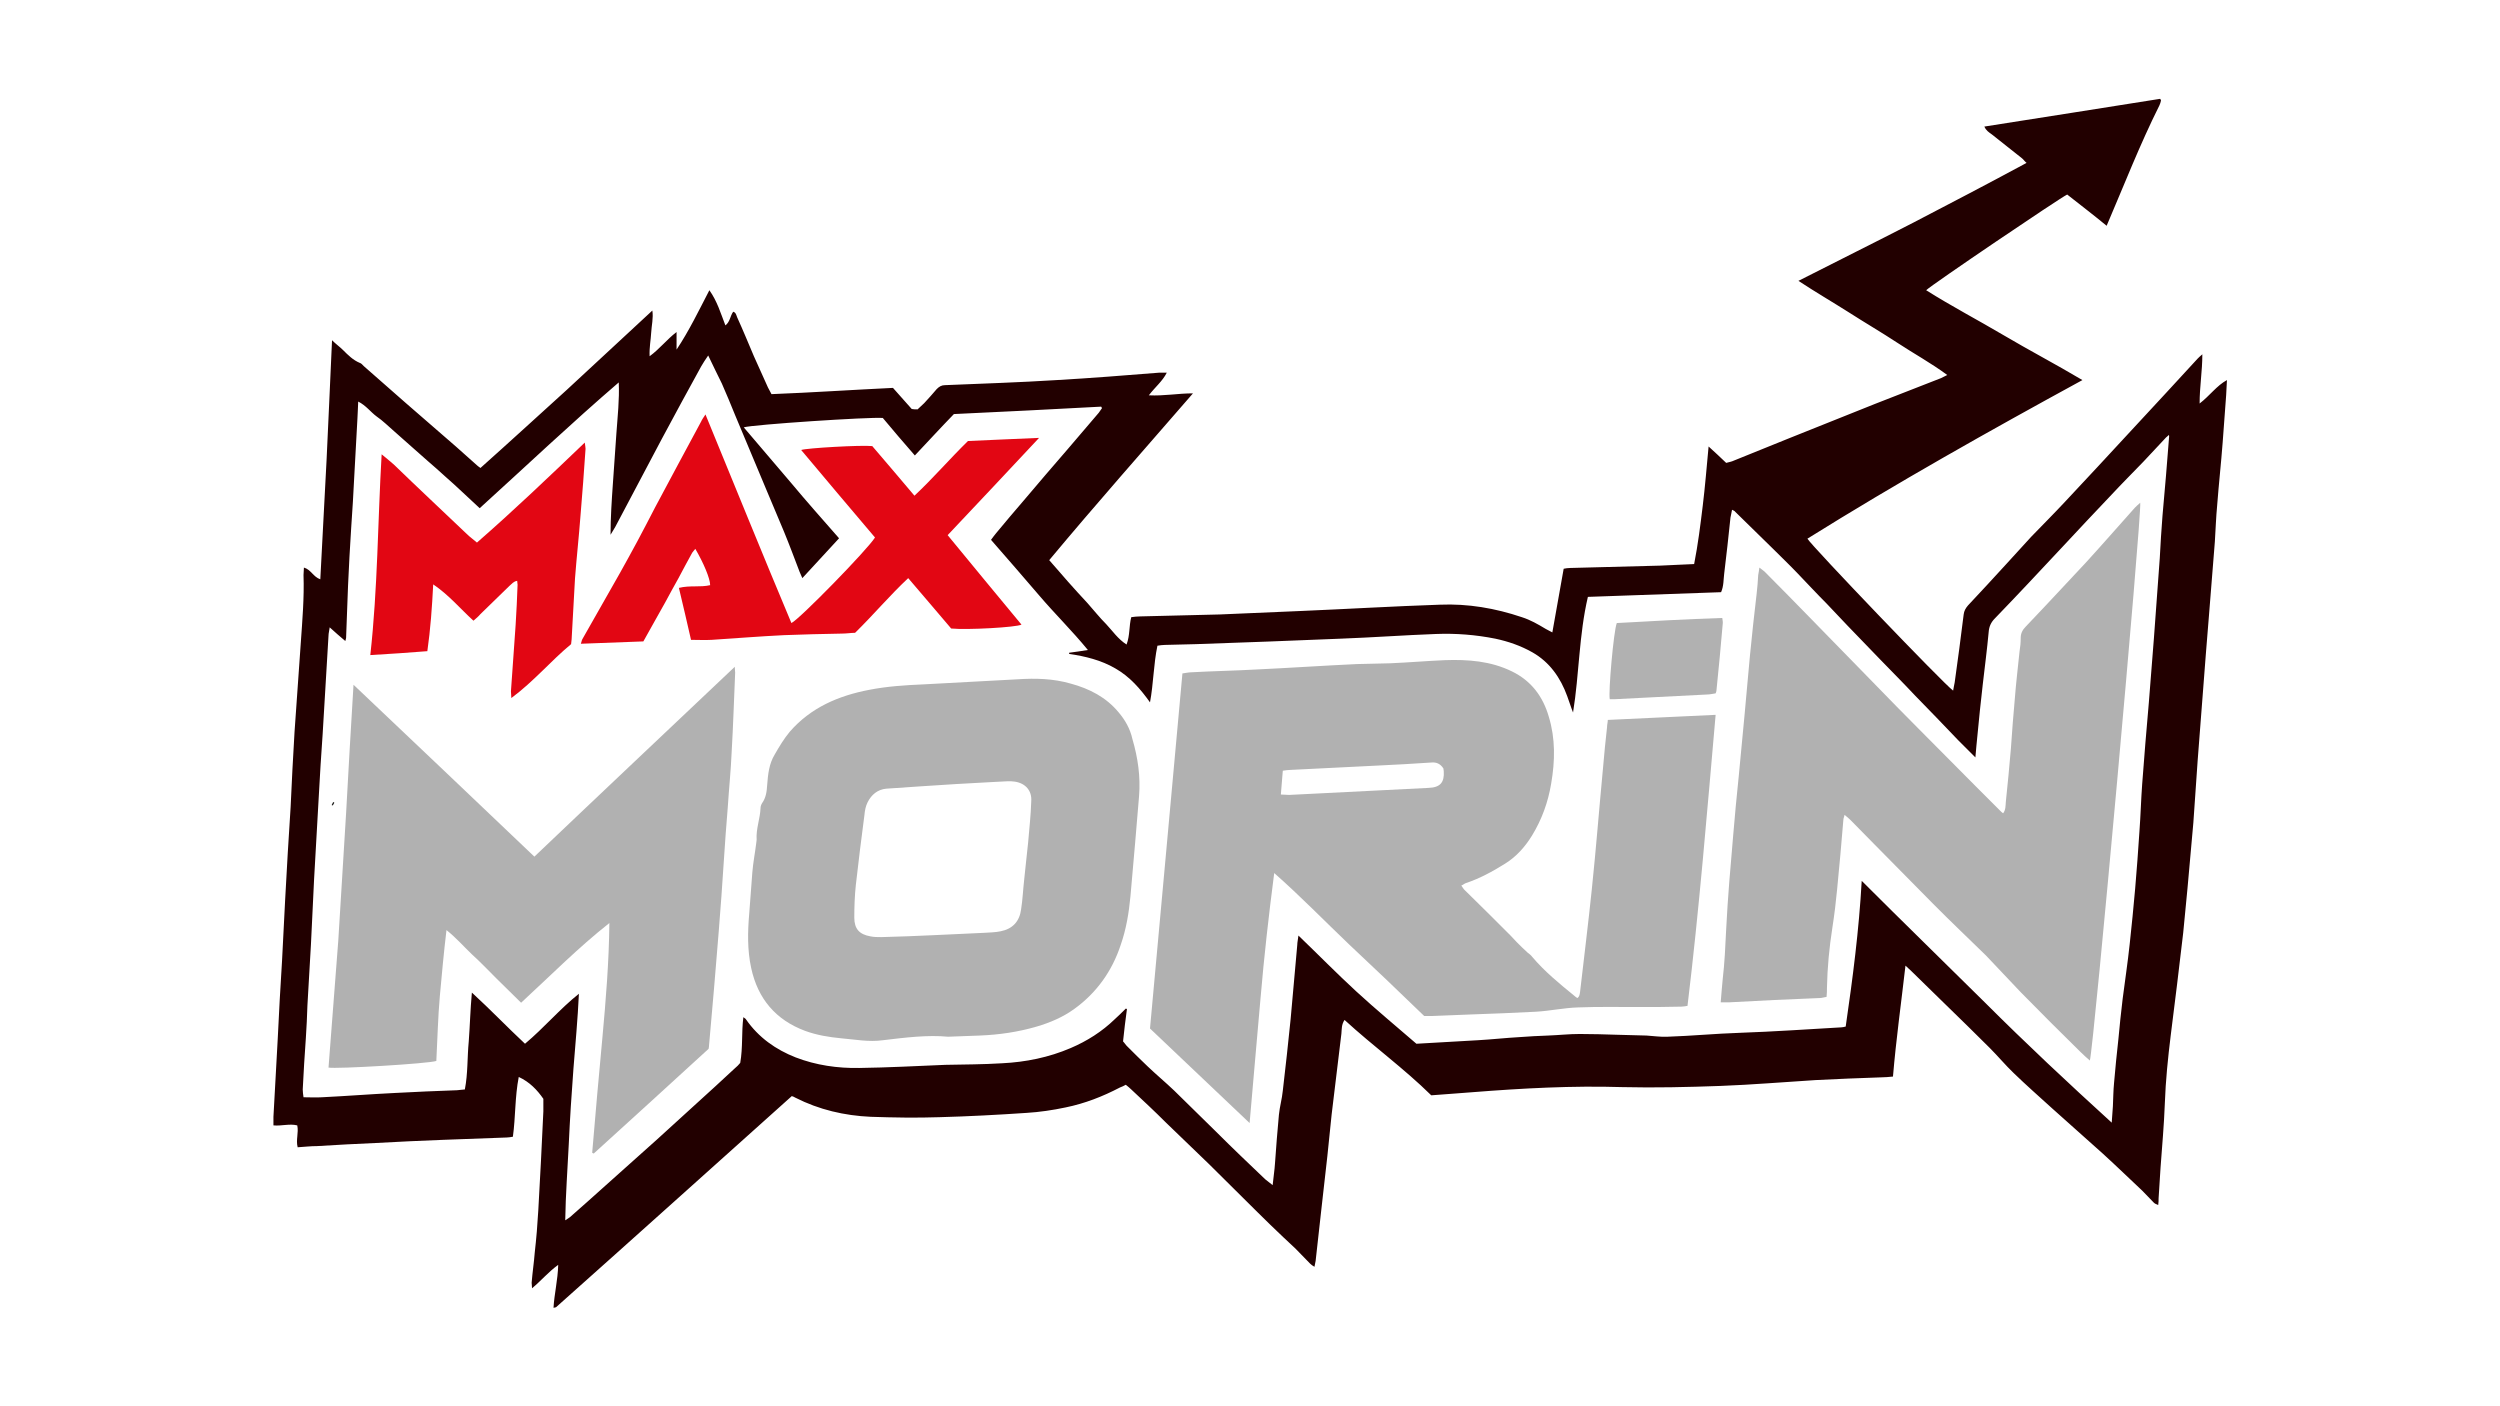
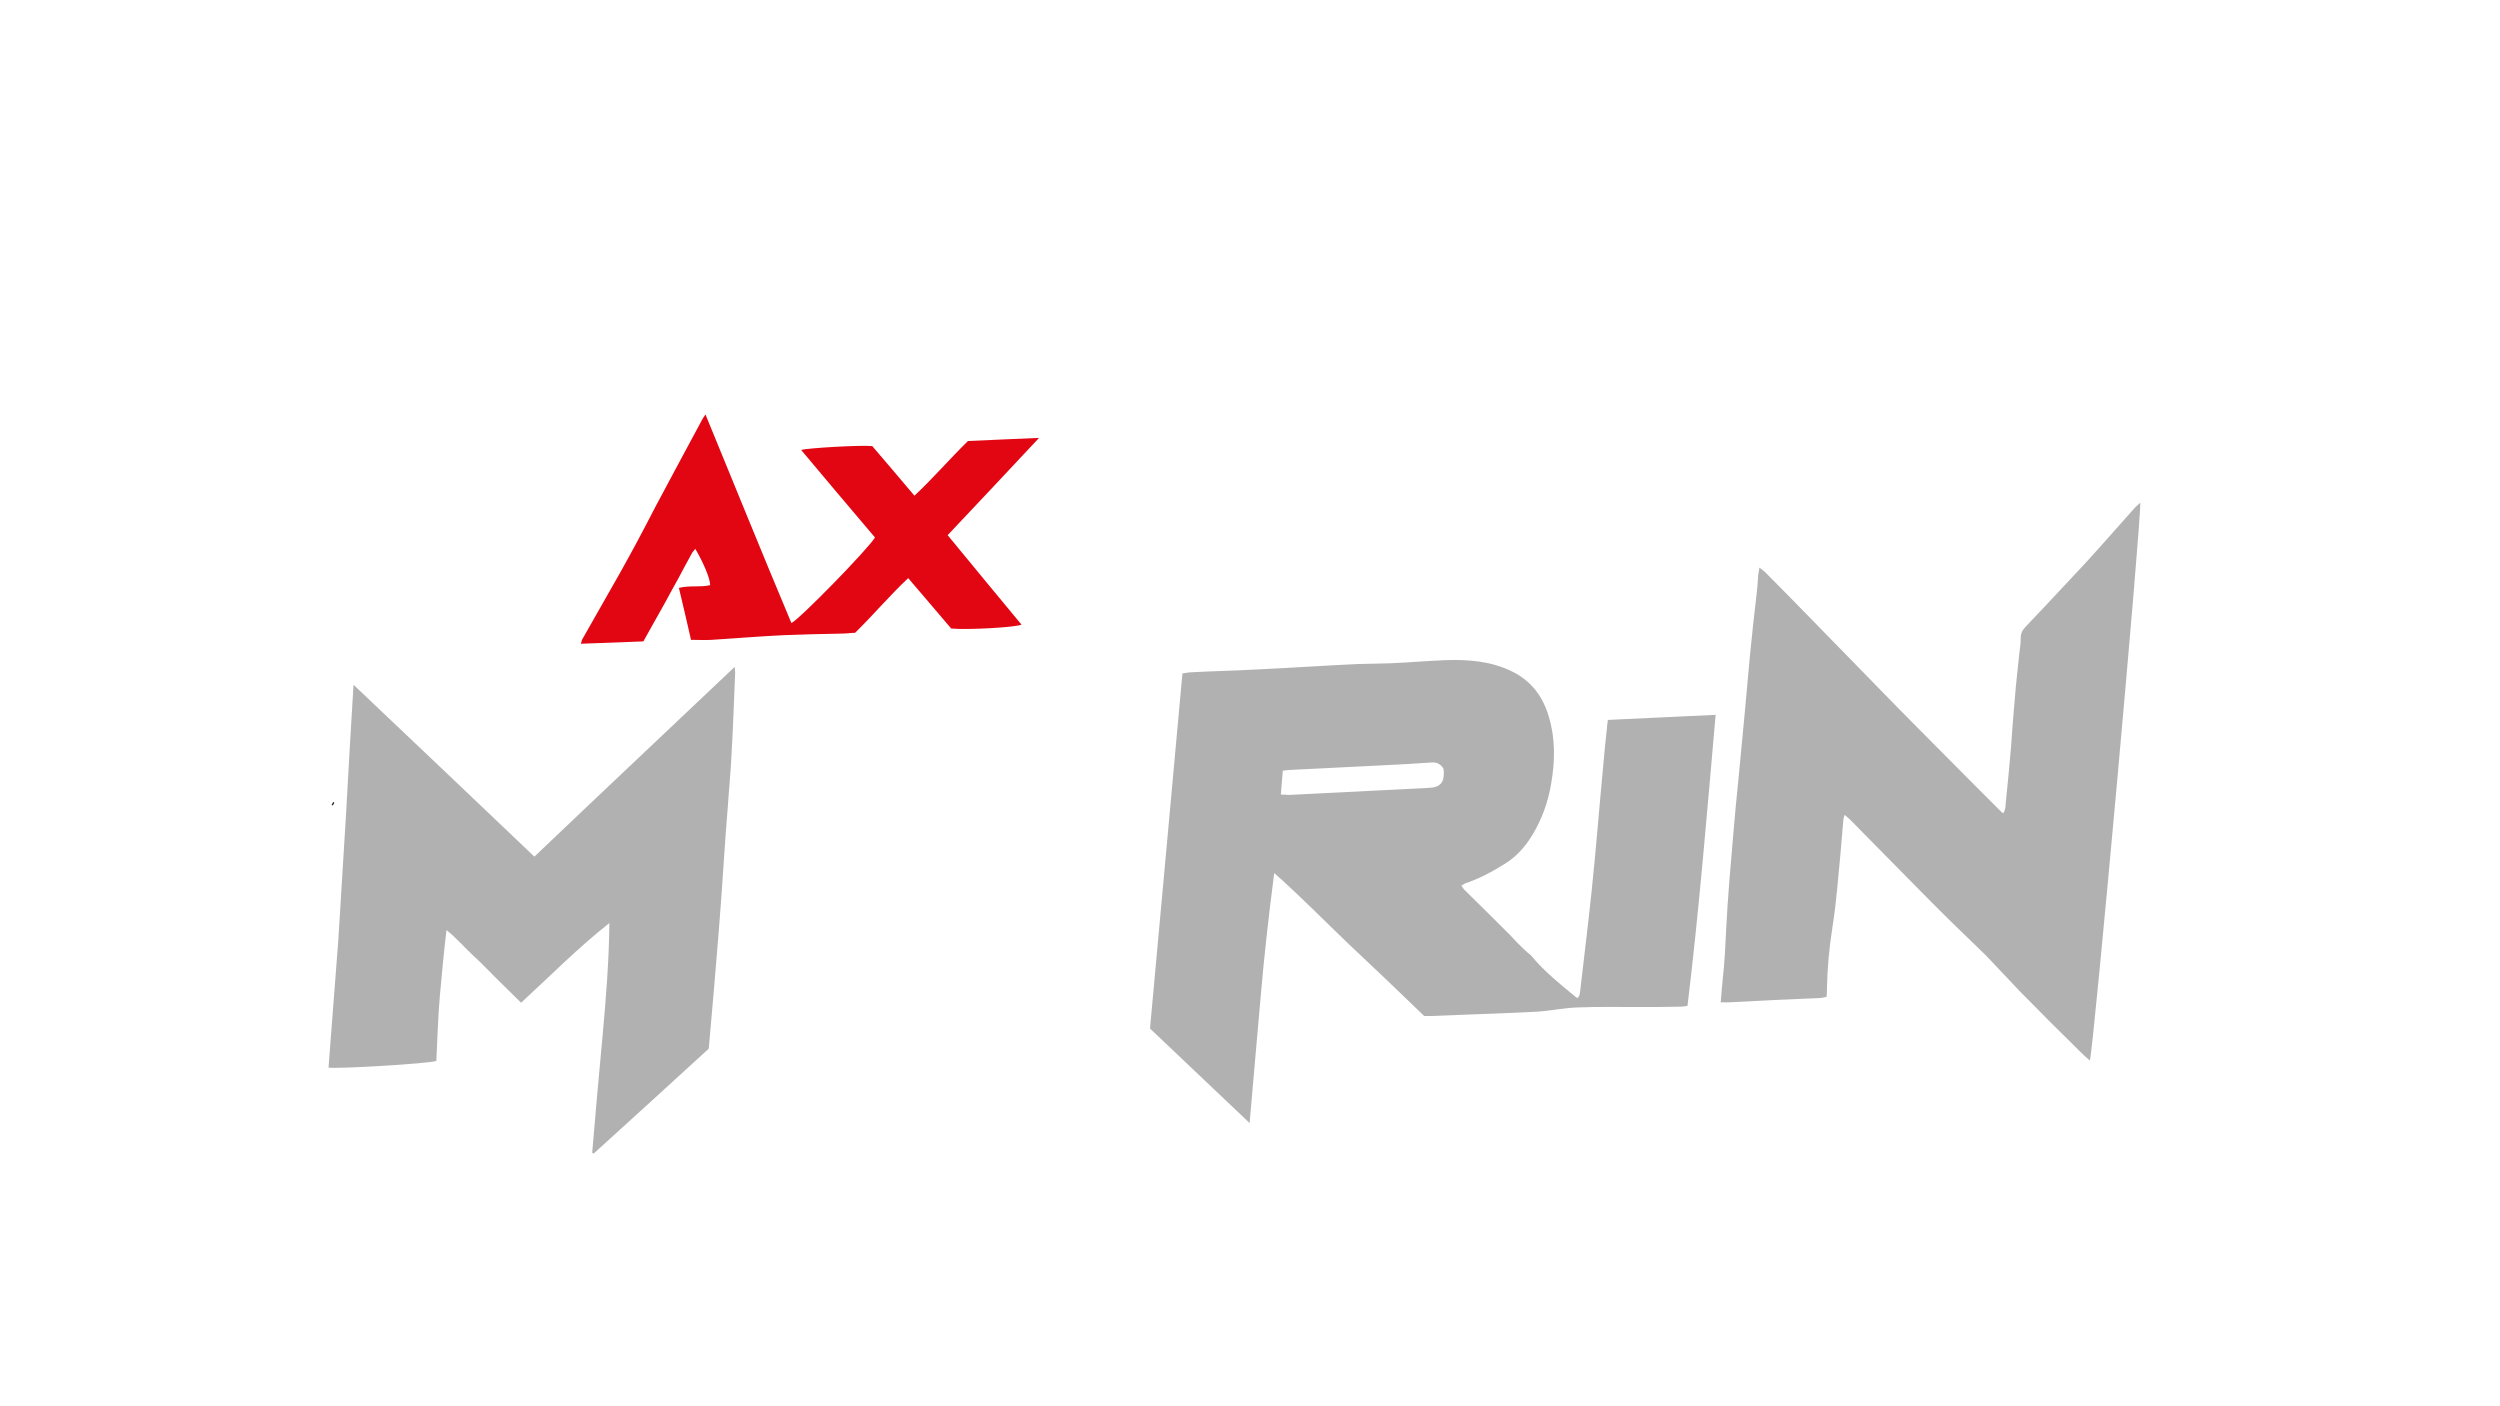
<svg xmlns="http://www.w3.org/2000/svg" version="1.1" id="Calque_1" x="0px" y="0px" viewBox="0 0 640 360" style="enable-background:new 0 0 640 360;" xml:space="preserve">
  <style type="text/css">
	.st0{fill:#B1B1B1;}
	.st1{fill:#E20613;}
	.st2{fill:#1D1D1B;}
	.st3{fill:#220000;}
</style>
  <g>
    <g>
-       <path class="st0" d="M264,205.1c-0.1,3.5-0.5,7-0.8,10.6c-0.3,3.1-0.7,6.2-1,9.4c-0.3,2.6-0.4,5.2-0.8,7.7c-0.4,3.1-2.2,5-5.2,5.6    c-1.4,0.3-2.8,0.3-4.2,0.4c-4.3,0.2-8.6,0.4-12.9,0.6c0,0,0,0,0,0c-4.5,0.2-9,0.4-13.5,0.5c-0.9,0-1.9,0-2.8-0.2    c-2.8-0.5-4.1-1.9-4.1-4.8c0-2.8,0.1-5.6,0.4-8.4c0.7-6,1.4-12,2.2-17.9c0.1-1.1,0.3-2.2,0.8-3.2c1-2,2.6-3.3,4.8-3.5    c2.9-0.2,5.8-0.4,8.8-0.6c6.1-0.4,12.2-0.8,18.4-1.1c1.3-0.1,2.6-0.1,3.9-0.2c0.6,0,1.2,0,1.8,0.1    C262.5,200.5,264.2,202.4,264,205.1 M286.4,182.4c-3.2-3.9-7.5-6.1-12.3-7.4c-4.5-1.3-9-1.4-13.6-1.1c-8,0.4-16.1,0.9-24.1,1.3    c-4.7,0.2-9.3,0.5-13.9,1.4c-7.8,1.5-14.9,4.5-20.3,10.7c-1.5,1.8-2.7,3.8-3.9,5.9c-1.4,2.3-1.7,5-1.9,7.7    c-0.1,1.7-0.3,3.3-1.3,4.7c-0.2,0.3-0.4,0.8-0.4,1.2c-0.1,2.8-1.2,5.4-1,8.2c0,0.3-0.1,0.5-0.1,0.8c-0.3,2.5-0.8,5-1,7.5    c-0.3,3.5-0.5,7.1-0.8,10.6c-0.4,4.6-0.5,9.3,0.5,13.9c1.7,7.9,6.3,13.3,13.8,16.1c3,1.1,6.1,1.6,9.2,1.9c3.6,0.3,7.1,1,10.7,0.5    c5.8-0.7,11.5-1.4,16.7-0.9c3.2-0.1,5.6-0.2,8.1-0.3c5-0.2,9.8-0.9,14.6-2.3c3.4-1,6.7-2.4,9.6-4.5c5.7-4.1,9.7-9.7,11.9-16.4    c1.4-4,2.1-8.2,2.5-12.5c0.4-4.6,0.8-9.1,1.2-13.7c0.3-4,0.7-7.9,1-11.9c0.4-5-0.3-9.8-1.7-14.6    C289.3,186.5,288,184.3,286.4,182.4" />
      <path class="st0" d="M365.7,201.7c-9.9,0.5-19.8,1-29.7,1.5c-2,0.1-4,0.2-6,0.3c-0.6,0-1.3-0.1-2.1-0.1c0.2-2.1,0.3-4.1,0.5-6.1    c0.8-0.1,1.3-0.2,1.9-0.2c7.4-0.4,14.7-0.7,22.1-1.1c4.7-0.2,9.4-0.5,14.1-0.8c1.2-0.1,2.2,0.3,3,1.5c0,0.2,0.1,0.5,0.1,0.7    C369.8,200.3,368.7,201.6,365.7,201.7 M411.4,186.2c-0.4,3.4-0.7,6.7-1,10.1c-1,10.5-1.8,20.9-2.9,31.4c-0.9,8.7-2,17.5-3,26.2    c-0.1,0.6-0.1,1.2-0.7,1.6c-0.3-0.2-0.6-0.4-0.8-0.6c-3.8-3.1-7.6-6.2-10.8-10c-0.3-0.4-0.7-0.7-1.1-1c-1-0.9-1.9-1.8-2.8-2.7    c-0.6-0.6-1.1-1.2-1.7-1.8c-3.9-3.9-7.8-7.8-11.8-11.7c-0.2-0.2-0.4-0.6-0.7-1c0.5-0.2,0.8-0.5,1.1-0.6c3.6-1.2,6.9-3,10.1-5    c2.9-1.8,5.1-4.3,6.9-7.2c2.5-4.1,4.1-8.5,4.9-13.3c1-5.8,1.1-11.5-0.6-17.1c-1.5-5.2-4.5-9.2-9.4-11.6    c-5.5-2.7-11.3-3.1-17.2-2.9c-4.7,0.2-9.3,0.6-14,0.8c-2.8,0.1-5.6,0.1-8.5,0.2c-8.7,0.4-17.4,1-26,1.4    c-5.4,0.3-10.9,0.4-16.3,0.7c-0.8,0-1.6,0.2-2.4,0.3c-2.8,30.4-5.5,60.7-8.3,90.9c8.5,8.1,17,16.1,25.5,24.2    c0.9-10.8,1.9-21.4,2.8-32c0.9-10.6,2.1-21.2,3.5-32c6.8,6,12.9,12.3,19.2,18.3c6.4,6,12.8,12.1,19.2,18.3c0.6,0,1.3,0,1.9,0    c3.4-0.1,6.7-0.3,10.1-0.4c5.5-0.2,11.1-0.4,16.6-0.7c3.6-0.2,7.2-1,10.8-1.1c5.2-0.2,10.3-0.1,15.5-0.1c3.6,0,7.3,0,10.9-0.1    c0.5,0,1-0.1,1.6-0.2c3-24.8,5-49.5,7.2-74.5c-9.3,0.4-18.4,0.9-27.6,1.3C411.6,184.9,411.4,185.5,411.4,186.2" />
-       <path class="st1" d="M110.9,149.6c4,2.7,6.9,6.2,10.3,9.3c0.7-0.6,1.3-1.1,1.8-1.7c2.5-2.4,4.9-4.8,7.4-7.2c0.6-0.5,1.1-1.2,2-1.3    c0,0.4,0.1,0.7,0.1,1c-0.1,3.4-0.3,6.8-0.5,10.3c-0.4,5.7-0.8,11.4-1.2,17c0,0.5,0.1,0.9,0.1,1.7c5.8-4.3,10.2-9.6,15.3-13.8    c0.1-0.9,0.2-1.6,0.2-2.4c0.3-4.8,0.5-9.6,0.8-14.4c0.4-5.3,1-10.7,1.4-16c0.5-5.7,0.9-11.5,1.3-17.2c0-0.4-0.1-0.8-0.2-1.6    c-9.2,8.8-18.2,17.4-27.6,25.6c-0.9-0.8-1.8-1.4-2.6-2.2c-6.2-5.9-12.5-11.8-18.7-17.8c-0.9-0.8-1.9-1.6-3.1-2.6    c-1,17.3-1,34.3-2.9,51.4c5-0.3,9.7-0.6,14.6-1C110.2,161.1,110.6,155.5,110.9,149.6" />
      <path class="st2" d="M85.6,205.5c-0.1-0.1-0.2-0.1-0.3-0.2c-0.1,0.3-0.3,0.5-0.4,0.8c0.1,0,0.2,0.1,0.3,0.1    C85.3,206,85.5,205.7,85.6,205.5" />
      <path class="st1" d="M215.5,162.2c1.2,0,2.4-0.2,3.4-0.2c4.7-4.6,8.8-9.5,13.6-14c3.8,4.4,7.4,8.7,11,12.9c4.1,0.4,16.7-0.3,18-1    c-6.3-7.6-12.5-15.1-18.9-22.9c7.8-8.3,15.5-16.4,23.4-24.9c-6.4,0.3-12.3,0.5-18.2,0.8c-4.7,4.6-8.9,9.5-13.7,14    c-3.7-4.4-7.3-8.6-10.8-12.7c-2.8-0.3-16.9,0.5-18.2,1c6.3,7.5,12.6,15,18.9,22.4c-2,3.2-19.4,21-21.4,21.9    c-7.4-17.6-14.6-35.4-22-53.4c-0.5,0.8-0.9,1.3-1.1,1.8c-3.9,7.3-7.9,14.6-11.8,22c-1.5,2.9-3,5.8-4.5,8.6c-1.5,2.8-3,5.5-4.5,8.2    c-3.2,5.6-6.4,11.3-9.6,16.9c-0.2,0.3-0.2,0.7-0.4,1.2c5.5-0.2,10.8-0.4,16-0.6c1.9-3.5,3.8-6.7,5.6-10c1.1-2.1,2.3-4.2,3.4-6.2    c1.2-2.2,2.3-4.4,3.5-6.5c0.2-0.3,0.5-0.6,0.8-1c2.1,3.6,3.8,7.6,3.8,9.3c-2.5,0.6-5.2,0-8,0.7c1.1,4.6,2.1,8.9,3.1,13.3    c1.8,0,3.6,0.1,5.3,0c6.2-0.4,12.3-0.9,18.5-1.2C205.5,162.4,210.5,162.3,215.5,162.2" />
      <path class="st0" d="M136.8,219.3c-15.4-14.7-30.7-29.2-46.3-44c-0.7,11.2-1.3,22.1-1.9,32.9c-0.7,10.9-1.3,21.7-2,32.6    c-0.8,10.8-1.7,21.7-2.5,32.5c1.8,0.4,25.7-1,27.6-1.7c0.3-5.5,0.4-11,0.9-16.6c0.5-5.5,1-11.1,1.7-16.9c2.5,2,4.4,4.2,6.5,6.2    c2.2,2,4.2,4.1,6.3,6.2c2.1,2,4.1,4.1,6.3,6.2c7.5-6.9,14.6-14.1,22.6-20.4c-0.1,9.9-0.9,19.7-1.8,29.5    c-0.9,9.8-1.8,19.5-2.6,29.3c0.1,0.1,0.2,0.1,0.4,0.2c9.9-9,19.8-18,29.4-26.8c0.1-0.5,0.1-0.6,0.1-0.7c0.9-9.8,1.7-19.6,2.5-29.4    c0.5-6,0.9-12,1.3-18c0.3-4.5,0.6-9,1-13.6c0.3-4.7,0.8-9.5,1-14.2c0.4-6.8,0.6-13.6,0.9-20.4c0-0.4-0.1-0.8-0.1-1.5    C171,186.9,153.9,203,136.8,219.3" />
-       <path class="st3" d="M555.3,111.7c-0.5,6.8-1.1,13.5-1.7,20.3c-0.3,3.6-0.5,7.3-0.7,10.9c-0.5,6.8-1,13.7-1.5,20.5    c-0.4,5.5-0.9,11-1.3,16.5c-0.6,6.9-1.2,13.9-1.7,20.8c-0.3,4-0.4,8.1-0.7,12.1c-0.3,4.9-0.7,9.8-1.1,14.7    c-0.4,4.7-0.9,9.5-1.4,14.2c-0.5,4.7-1.2,9.3-1.8,14c-0.4,3.5-0.8,6.9-1.1,10.4c-0.4,3.7-0.8,7.4-1.1,11.1c-0.2,2-0.2,4-0.3,6    c-0.1,1.2-0.2,2.5-0.3,4.2c-11.2-10.2-22-20.3-32.4-30.7c-10.5-10.4-21.1-20.7-31.6-31.2c-0.7,12.6-2.3,24.9-4.1,37.3    c-0.5,0.1-0.8,0.2-1.1,0.2c-8.7,0.5-17.4,1.1-26,1.4c-6.2,0.2-12.4,0.8-18.5,1c-1.8,0.1-3.6-0.2-5.4-0.3c-2.5-0.1-5-0.1-7.5-0.2    c-3.2-0.1-6.4-0.2-9.6-0.2c-2.7,0-5.4,0.3-8.1,0.4c-2.4,0.1-4.9,0.2-7.3,0.4c-3.6,0.2-7.1,0.6-10.7,0.8    c-5.2,0.3-10.4,0.6-15.7,0.9c-5.2-4.5-10.4-8.8-15.4-13.4c-5-4.6-9.7-9.4-14.8-14.3c-0.1,1-0.3,1.7-0.3,2.4    c-0.6,6.3-1.1,12.7-1.7,19c-0.6,6.1-1.3,12.2-2,18.3c-0.2,2.1-0.8,4.1-1,6.2c-0.4,4.1-0.7,8.3-1,12.4c-0.1,1.7-0.4,3.5-0.6,5.6    c-0.9-0.7-1.4-1.1-1.9-1.5c-4.2-4-8.4-8-12.5-12.1c-3.6-3.5-7.2-7.1-10.8-10.6c-2.2-2.1-4.6-4.1-6.8-6.2c-1.8-1.7-3.6-3.5-5.4-5.3    c-0.3-0.3-0.5-0.7-0.9-1.1c0.3-2.8,0.6-5.5,1-8.3c-0.1,0-0.2-0.1-0.3-0.1c-0.9,0.9-1.8,1.8-2.8,2.7c-3.3,3.2-7.1,5.6-11.3,7.4    c-5.6,2.4-11.5,3.6-17.6,3.9c-4.8,0.3-9.7,0.3-14.5,0.4c-7.3,0.3-14.7,0.7-22,0.8c-5.6,0.1-11.1-0.7-16.3-2.7    c-5.1-2-9.5-5.1-12.7-9.7c-0.1-0.2-0.3-0.3-0.7-0.6c-0.5,3.9-0.1,7.7-0.8,11.7c-0.3,0.4-0.9,1-1.5,1.5c-3.2,3-6.4,5.9-9.7,8.9    c-3.4,3.1-6.7,6.1-10.1,9.2c-6,5.4-12,10.7-18,16.1c-1.4,1.3-2.9,2.5-4.3,3.8c-0.3,0.2-0.6,0.4-1.2,0.8c0.1-6.7,0.6-13,0.9-19.4    c0.3-6.5,0.7-12.9,1.2-19.4c0.5-6.4,1.1-12.7,1.4-19.2c-4.9,3.9-8.9,8.7-13.8,12.8c-4.5-4.2-8.8-8.7-13.6-13.1    c-0.4,4.4-0.5,8.5-0.8,12.5c-0.4,4.1-0.2,8.2-1,12.3c-0.7,0.1-1.4,0.1-2,0.2c-5.3,0.2-10.6,0.4-15.9,0.7    c-6.2,0.3-12.5,0.8-18.7,1.1c-1.5,0.1-3,0-4.7,0c-0.1-0.7-0.2-1.4-0.2-2c0.2-4.4,0.5-8.8,0.8-13.2c0.2-2.8,0.3-5.5,0.4-8.3    c0.3-5.2,0.6-10.4,0.9-15.6c0.3-5.5,0.5-11,0.8-16.6c0.4-7.1,0.8-14.1,1.2-21.2c0.3-5.4,0.6-10.7,1-16.1c0.5-8.4,1-16.8,1.5-25.2    c0-0.6,0.2-1.2,0.3-2.1c1.4,1.3,2.6,2.3,4,3.5c0.1-0.5,0.2-0.6,0.2-0.8c0.2-4.5,0.3-9,0.5-13.4c0.2-4.9,0.5-9.8,0.8-14.7    c0.3-4.5,0.6-8.9,0.8-13.4c0.3-4.9,0.5-9.7,0.8-14.6c0.1-1.4,0.1-2.7,0.2-4.4c2,1,3.2,2.7,4.7,3.8c1.6,1.1,3,2.5,4.5,3.8    c1.5,1.3,2.9,2.6,4.4,3.9c1.4,1.3,2.9,2.5,4.3,3.8c1.5,1.3,3,2.6,4.4,3.9c1.5,1.3,2.9,2.6,4.4,4c1.4,1.3,2.9,2.7,4.4,4.1    c11.9-10.8,23.5-21.8,35.6-32.2c0.2,4.4-0.3,8.7-0.6,13c-0.3,4.3-0.6,8.6-0.9,12.9c-0.3,4.3-0.6,8.7-0.6,13.1    c0.4-0.7,0.8-1.3,1.2-2c4-7.5,7.9-15,11.9-22.5c3.3-6.2,6.7-12.4,10.1-18.6c0.5-0.9,1-1.6,1.8-2.8c1.2,2.6,2.4,4.9,3.5,7.2    c1.2,2.7,2.3,5.4,3.4,8.1c2.7,6.4,5.3,12.7,8,19.1c1.5,3.6,3,7.1,4.5,10.7c1.4,3.4,2.7,6.9,4,10.3c0.2,0.4,0.4,0.9,0.7,1.6    c3.2-3.5,6.3-6.8,9.4-10.2c-4.2-4.8-8.3-9.4-12.3-14.2c-4-4.7-8-9.4-12.1-14.2c2.2-0.7,32.3-2.7,35.6-2.4c2.6,3.1,5.3,6.3,8.2,9.6    c3.4-3.6,6.6-7.1,10-10.6c12.6-0.6,25.1-1.2,37.7-1.9c0.1,0.1,0.1,0.2,0.2,0.4c-0.4,0.5-0.7,1.1-1.1,1.5c-2.5,3-5.1,5.9-7.6,8.9    c-3.8,4.4-7.6,8.8-11.3,13.2c-2.4,2.8-4.8,5.6-7.1,8.4c-0.4,0.5-0.8,1-1.3,1.7c4.1,4.7,8.2,9.4,12.3,14.2c4,4.7,8.4,9,12.5,14    c-1.8,0.3-3.3,0.5-4.8,0.7c0,0.1,0,0.2,0,0.3c4.1,0.6,8.2,1.6,11.8,3.7c3.7,2.1,6.4,5.2,8.9,8.7c0.9-4.8,0.9-9.7,1.9-14.5    c0.7-0.1,1.3-0.2,1.9-0.2c2.7-0.1,5.3-0.1,8-0.2c12.3-0.4,24.6-0.9,37-1.4c8.1-0.3,16.3-0.9,24.4-1.2c5.1-0.2,10.2,0.2,15.2,1.2    c3.3,0.7,6.5,1.8,9.5,3.5c4.4,2.5,7.2,6.5,8.9,11.2c0.5,1.3,0.9,2.7,1.5,4.2c1.6-9.9,1.5-19.8,3.8-29.6    c11.4-0.4,22.7-0.8,34.1-1.2c0.7-1.6,0.6-3.3,0.8-4.8c0.6-4.8,1.1-9.6,1.6-14.3c0.1-0.6,0.3-1.3,0.4-2c0.4,0.2,0.7,0.3,0.8,0.5    c3.3,3.2,6.5,6.4,9.7,9.5c2.1,2.1,4.2,4.1,6.3,6.3c2.5,2.6,4.9,5.2,7.4,7.7c1.8,1.9,3.6,3.8,5.4,5.7c2.8,2.9,5.6,5.8,8.3,8.6    c3,3.1,6,6.1,8.9,9.2c3.7,3.8,7.4,7.6,11.1,11.5c1.4,1.4,2.8,2.8,4.4,4.4c0.2-2.1,0.3-3.7,0.5-5.4c0.4-4.5,0.9-8.9,1.4-13.4    c0.5-4.4,1.1-8.9,1.5-13.3c0.1-1.4,0.6-2.5,1.6-3.5c5.8-6,11.5-12.1,17.2-18.2c4.2-4.5,8.4-9,12.6-13.4c2.7-2.9,5.5-5.7,8.2-8.5    c2-2.1,3.9-4.2,5.8-6.2c0.2-0.2,0.5-0.4,0.8-0.7C555.2,111.3,555.3,111.5,555.3,111.7 M563.1,103.3c0-4.3,0.7-8.3,0.7-12.6    c-0.6,0.5-0.9,0.8-1.2,1.1c-2.7,2.9-5.4,5.9-8.1,8.8c-5.8,6.3-11.7,12.6-17.5,18.9c-0.9,1-1.9,2-2.8,3c-1.9,2-3.7,4-5.6,6    c-2.8,3-5.7,5.9-8.6,8.9c-2.1,2.3-4.2,4.6-6.3,6.9c-3.3,3.6-6.6,7.2-9.9,10.7c-0.6,0.7-1,1.4-1.1,2.3c-0.7,5.8-1.5,11.6-2.3,17.4    c-0.1,0.7-0.3,1.3-0.4,2.1c-2.3-1.6-36.3-37.1-37.3-38.9c22.9-14.3,46.4-27.5,70.4-40.6c-6.9-4.1-13.6-7.6-20.2-11.5    c-6.6-3.9-13.3-7.4-19.8-11.5c1.1-1.2,34.2-23.6,36.1-24.5c3.3,2.6,6.7,5.2,10.1,8c4.5-10.5,8.5-20.8,13.5-30.8    c0.2-0.4,0.3-0.8,0.4-1.2c0,0,0-0.1,0-0.2c0,0-0.1-0.1-0.2-0.3c-14.9,2.4-29.9,4.7-45,7.1c0.4,1,1.2,1.5,1.9,2    c2.6,2,5.1,4.1,7.7,6.1c0.4,0.3,0.6,0.7,1.2,1.2C509,47,499.4,52,489.8,57c-9.7,5-19.4,9.8-29.4,14.9c4.4,2.9,8.7,5.4,12.8,8    c4.2,2.7,8.5,5.2,12.6,7.9c4.1,2.7,8.5,5.1,12.7,8.2c-0.8,0.4-1.2,0.6-1.6,0.8c-5.6,2.2-11.2,4.4-16.9,6.6    c-7.3,2.9-14.7,5.9-22,8.8c-4.7,1.9-9.4,3.8-14.1,5.7c-0.6,0.3-1.3,0.4-2,0.6c-1.5-1.4-2.8-2.7-4.5-4.2    c-0.5,5.3-0.9,10.3-1.5,15.2c-0.6,4.9-1.2,9.8-2.2,14.9c-3,0.1-5.9,0.3-8.7,0.4c-7.7,0.2-15.3,0.4-23,0.6c-0.6,0-1.2,0.1-1.7,0.2    c-1,5.5-1.9,10.8-2.9,16.3c-0.7-0.4-1.2-0.6-1.7-0.9c-2-1.2-3.9-2.3-6.1-3c-6.8-2.3-13.8-3.5-21-3.2c-11.8,0.4-23.6,1.1-35.3,1.6    c-7,0.3-14,0.6-21,0.9c-6.8,0.2-13.6,0.3-20.4,0.5c-0.8,0-1.6,0.1-2.3,0.2c-0.6,2.3-0.3,4.6-1.2,7c-2.2-1.4-3.6-3.5-5.2-5.2    c-1.7-1.7-3.2-3.6-4.8-5.4c-1.7-1.8-3.3-3.6-5-5.5c-1.6-1.8-3.1-3.6-4.8-5.5c12-14.4,24.4-28.4,36.8-42.7c-3.9,0-7.4,0.7-11.3,0.5    c1.6-2.1,3.5-3.6,4.6-5.8c-0.7,0-1.3,0-1.9,0c-8.8,0.7-17.5,1.4-26.3,1.9c-9.5,0.6-19.1,0.9-28.6,1.3c-0.9,0-1.5,0.4-2.1,1    c-1,1.2-2.1,2.4-3.2,3.6c-0.6,0.6-1.2,1.1-1.7,1.6c-0.6,0-1,0-1.5-0.1c-1.6-1.8-3.2-3.6-4.8-5.4c-10.5,0.5-20.8,1.2-31.1,1.6    c-0.4-0.7-0.6-1.2-0.9-1.7c-1.2-2.7-2.4-5.3-3.6-8c-1.4-3.3-2.8-6.7-4.3-10c-0.2-0.5-0.3-1.2-1-1.4c-0.8,1.1-0.8,2.6-2,3.5    c-1.2-3.1-2.1-6.2-4.1-9c-2.7,5.2-5.2,10.4-8.4,15.2V85c-2.5,1.9-4.3,4.3-6.9,6.2c-0.1-2.3,0.3-4.1,0.4-6c0.1-1.9,0.6-3.8,0.3-5.7    c-7.4,6.8-14.6,13.6-21.9,20.3c-7.4,6.7-14.7,13.4-22.1,20c-0.4-0.3-0.6-0.4-0.8-0.6c-1.8-1.6-3.7-3.3-5.5-4.9    c-4.3-3.7-8.6-7.5-12.9-11.2c-3.6-3.1-7.1-6.3-10.7-9.4c-0.3-0.3-0.6-0.7-1-0.8c-1.7-0.7-3-2-4.3-3.3c-0.8-0.8-1.8-1.5-2.8-2.5    c-0.5,10.5-0.9,20.6-1.4,30.7c-0.5,10.1-1.1,20.3-1.6,30.5c-1.8-0.6-2.4-2.5-4.2-3c0,0.7-0.1,1.3-0.1,1.9    c0.2,5.8-0.3,11.6-0.7,17.4c-0.5,7.6-1.1,15.2-1.6,22.8c-0.4,6.4-0.7,12.8-1,19.2c-0.5,7.9-1,15.8-1.4,23.7    c-0.3,5.2-0.5,10.5-0.8,15.7c-0.4,6.6-0.8,13.2-1.1,19.9c-0.4,6.7-0.7,13.4-1.1,20c0,0.7,0,1.4,0,2.2c2.1,0.2,4.1-0.5,6.1,0    c0.4,1.9-0.4,3.7,0.1,5.6c1.7-0.1,3.3-0.3,5-0.3c5-0.3,10.1-0.6,15.1-0.8c5.7-0.3,11.4-0.6,17.1-0.8c5.4-0.2,10.9-0.4,16.3-0.6    c0.5,0,1-0.1,1.6-0.2c0.7-5.1,0.5-10.2,1.5-15.3c2.8,1.3,4.7,3.3,6.3,5.6c0,1.1,0,2.2,0,3.2c-0.4,8.5-0.8,16.9-1.3,25.4    c-0.2,3.6-0.5,7.2-0.9,10.7c-0.2,2.6-0.6,5.2-0.8,7.8c0,0.4,0.1,0.8,0.1,1.4c2.4-2,4.2-4.2,6.7-6c-0.1,3.9-1,7.4-1.2,11    c0.4-0.1,0.6-0.1,0.7-0.2c20.1-17.9,40.1-35.9,60.3-54c0.3,0.1,0.6,0.2,0.9,0.4c6.1,3.1,12.6,4.6,19.3,4.9    c5.9,0.2,11.7,0.3,17.6,0.1c7.4-0.2,14.9-0.6,22.3-1.1c3.3-0.2,6.7-0.7,10-1.4c4.9-1,9.5-2.8,13.9-5.1c0.5-0.2,1-0.4,1.5-0.7    c0.5,0.4,1,0.8,1.4,1.2c3,2.8,6,5.6,8.9,8.5c3.7,3.6,7.4,7.1,11.1,10.7c4.2,4.1,8.2,8.2,12.4,12.3c2.1,2.1,4.3,4.2,6.5,6.3    c1,1,2.1,1.9,3.1,2.9c1.3,1.3,2.5,2.6,3.8,3.9c0.3,0.3,0.6,0.5,1.1,0.8c0.1-0.6,0.2-1.1,0.3-1.5c0.5-4.5,1-9,1.5-13.5    c0.5-4.4,1-8.9,1.5-13.3c0.4-3.6,0.7-7.1,1.1-10.7c0.8-6.9,1.7-13.8,2.5-20.7c0.1-1.1,0-2.3,0.8-3.5c7.3,6.7,15.2,12.4,22.2,19.3    c3.6-0.3,7.1-0.5,10.6-0.8c12.7-1,25.5-1.7,38.3-1.3c8.4,0.2,16.7,0,25.1-0.3c8.1-0.3,16.3-1,24.4-1.5c5.6-0.3,11.2-0.5,16.8-0.7    c1,0,1.9-0.1,3-0.2c0.8-9.5,2.1-18.8,3.2-28.4c0.6,0.6,1,0.9,1.3,1.2c2.9,2.9,5.9,5.7,8.8,8.6c3.8,3.7,7.7,7.5,11.5,11.3    c2.1,2.1,4,4.4,6.1,6.4c3.2,3.1,6.5,6,9.8,9c4.3,3.9,8.8,7.8,13.1,11.7c3.4,3.1,6.7,6.3,10,9.4c1,1,2,2.1,3,3.1    c0.2,0.2,0.6,0.4,1.1,0.6c0.1-0.7,0.1-1.2,0.1-1.7c0.2-2.6,0.3-5.3,0.5-7.9c0.4-5.5,0.9-11,1.1-16.5c0.2-5.8,0.8-11.6,1.5-17.3    c1.1-8.8,2.2-17.5,3.2-26.3c0.4-3.8,0.7-7.6,1.1-11.4c0.5-5.6,1-11.2,1.5-16.8c0.4-5.3,0.7-10.6,1.1-15.9    c0.7-9.1,1.4-18.2,2.1-27.3c0.3-3.3,0.5-6.6,0.8-9.9c0.5-6.3,1-12.6,1.5-18.8c0.2-3.1,0.3-6.3,0.6-9.4c0.4-5.3,1-10.7,1.4-16    c0.3-4.1,0.6-8.2,0.9-12.2c0.1-1.3,0.1-2.6,0.2-3.8C567.5,98.7,565.7,101.3,563.1,103.3" />
      <path class="st0" d="M546.5,130c-4.2,4.7-8.3,9.4-12.5,14c-3.3,3.6-6.8,7.2-10.1,10.8c-1.8,1.9-3.5,3.7-5.3,5.6    c-0.8,0.8-1.3,1.7-1.3,2.9c0,1.2-0.1,2.3-0.3,3.5c-0.4,4-0.9,8-1.2,12c-0.4,4.2-0.7,8.5-1,12.7c-0.4,4.6-0.8,9.1-1.3,13.7    c-0.1,1,0,2.1-0.7,3c-0.3-0.2-0.5-0.4-0.7-0.6c-2.1-2.1-4.2-4.2-6.3-6.3c-4.9-4.9-9.8-9.9-14.7-14.8c-3.7-3.7-7.3-7.4-10.9-11.1    c-5.4-5.6-10.9-11.1-16.3-16.7c-4.1-4.2-8.1-8.3-12.2-12.4c-0.3-0.3-0.7-0.5-1.3-1c-0.1,0.8-0.2,1.4-0.3,1.9    c-0.1,1.6-0.2,3.2-0.4,4.8c-0.6,5.2-1.2,10.4-1.7,15.7c-0.5,5.1-0.9,10.2-1.4,15.4c-0.5,5.3-1,10.6-1.5,15.8    c-0.5,4.9-1,9.9-1.4,14.9c-0.7,8-1.4,16.1-1.8,24.1c-0.2,4.3-0.4,8.6-0.9,12.9c-0.2,1.8-0.3,3.6-0.5,5.8c0.9,0,1.5,0,2.1,0    c3.9-0.2,7.7-0.4,11.6-0.6c3.9-0.2,7.7-0.3,11.6-0.5c0.6,0,1.1-0.2,1.8-0.3c0.1-0.9,0.1-1.6,0.1-2.3c0.1-5.2,0.6-10.4,1.4-15.5    c0.5-3.2,0.9-6.5,1.2-9.7c0.6-5.9,1.1-11.9,1.6-17.8c0-0.4,0.2-0.7,0.3-1.3c0.6,0.5,1.1,0.9,1.5,1.3c2,2,4,4.1,6,6.1    c5,5.1,10.1,10.2,15.1,15.3c2.3,2.3,4.6,4.6,6.9,6.8c2.2,2.2,4.5,4.3,6.7,6.5c3,3.1,5.9,6.3,8.9,9.4c5,5.1,10.1,10.2,15.2,15.2    c0.8,0.8,1.6,1.5,2.5,2.3c1-3.3,13.3-139.4,12.9-142.8C547.2,129.3,546.8,129.7,546.5,130" />
-       <path class="st0" d="M440.9,158.2c-9.1,0.3-18.1,0.8-27,1.3c-0.8,1.9-2.2,17.8-1.8,19.5c0.4,0,0.8,0,1.2,0    c7.9-0.4,15.7-0.8,23.6-1.2c0.8,0,1.6-0.2,2.3-0.3c0.1-0.3,0.2-0.5,0.2-0.6c0.6-5.7,1.1-11.3,1.6-17    C441.1,159.3,441,158.9,440.9,158.2" />
    </g>
  </g>
</svg>